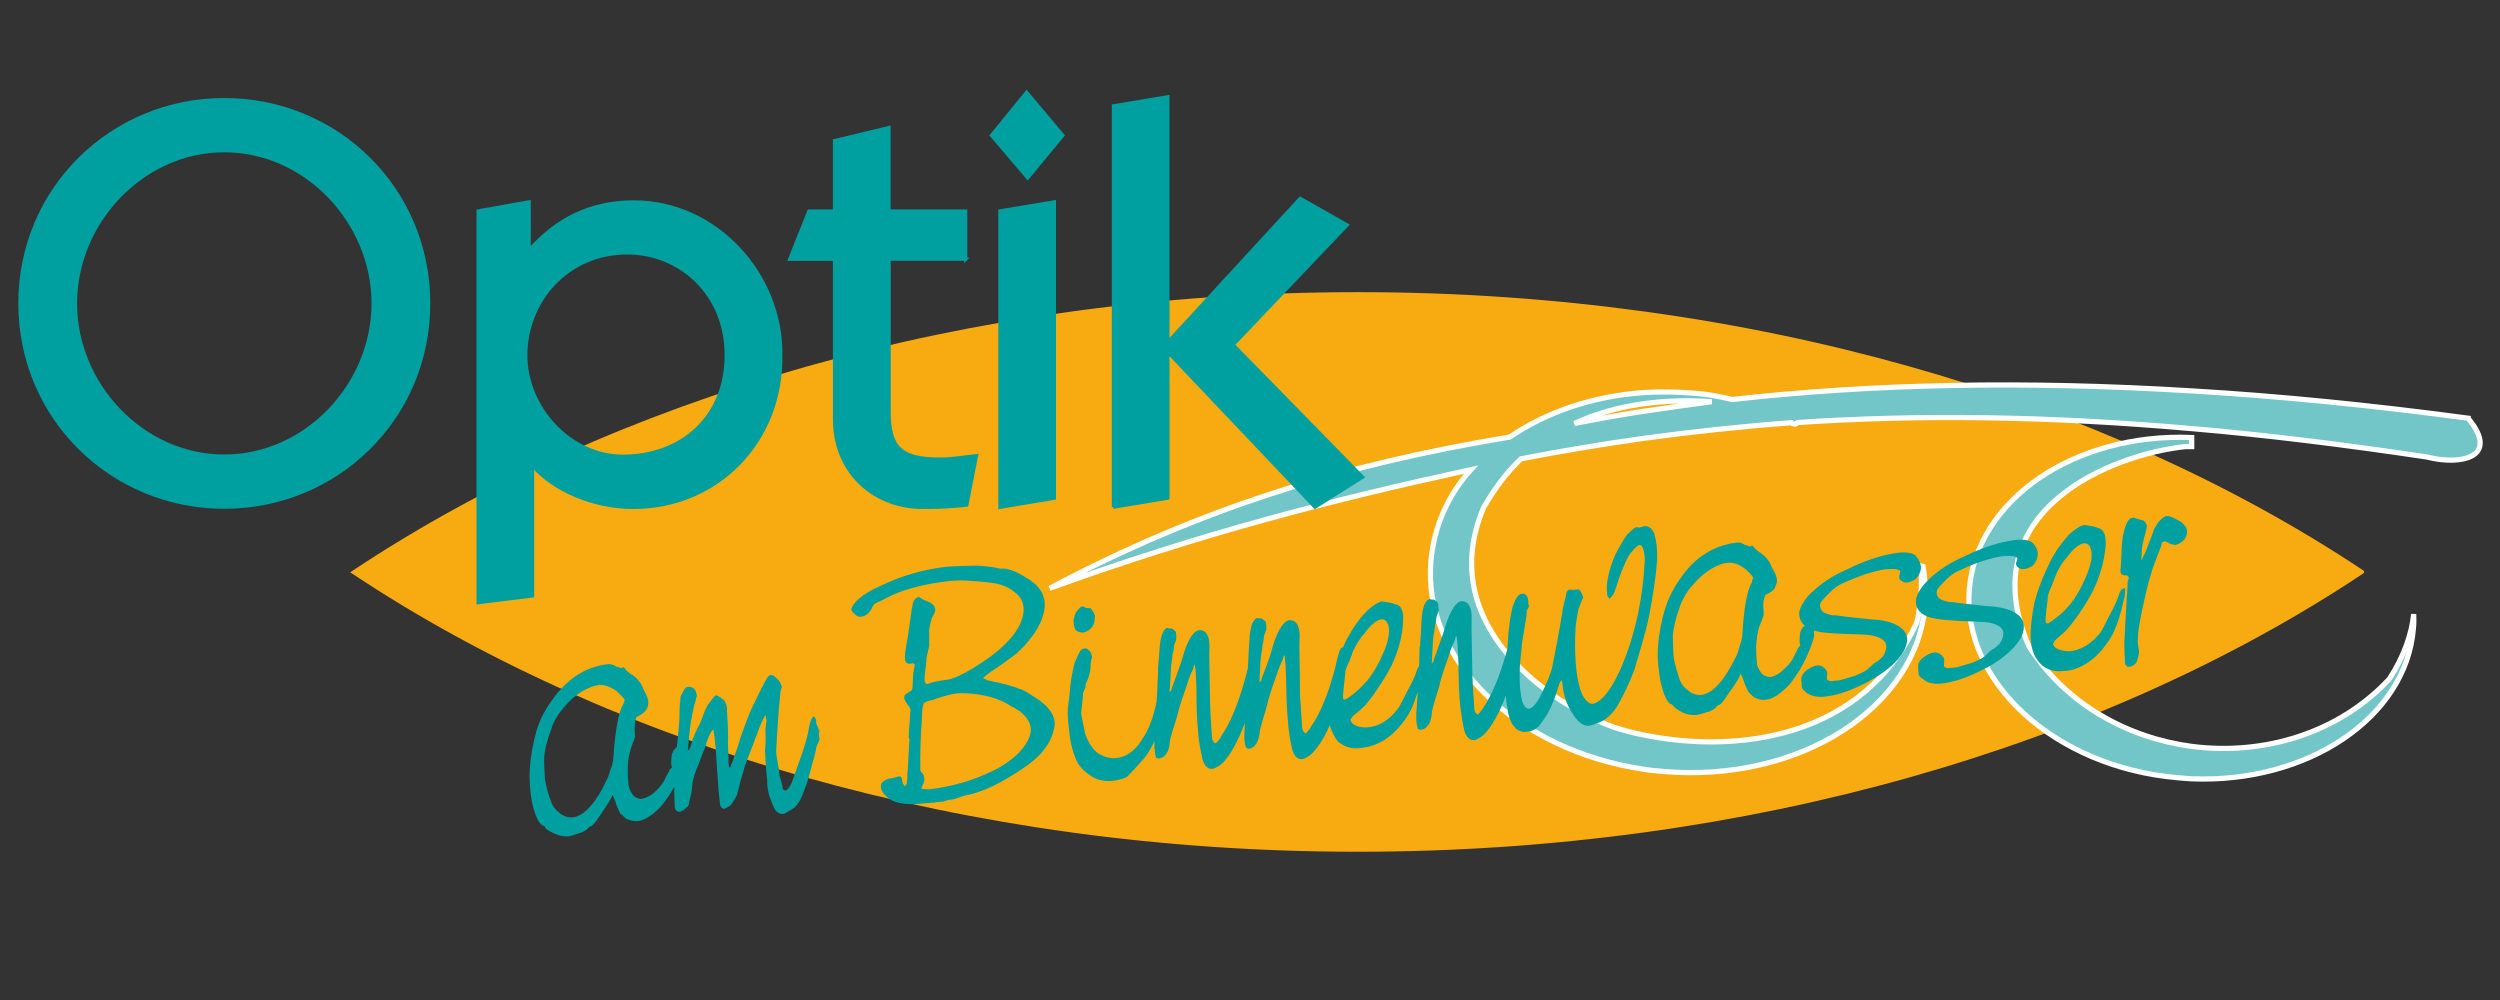
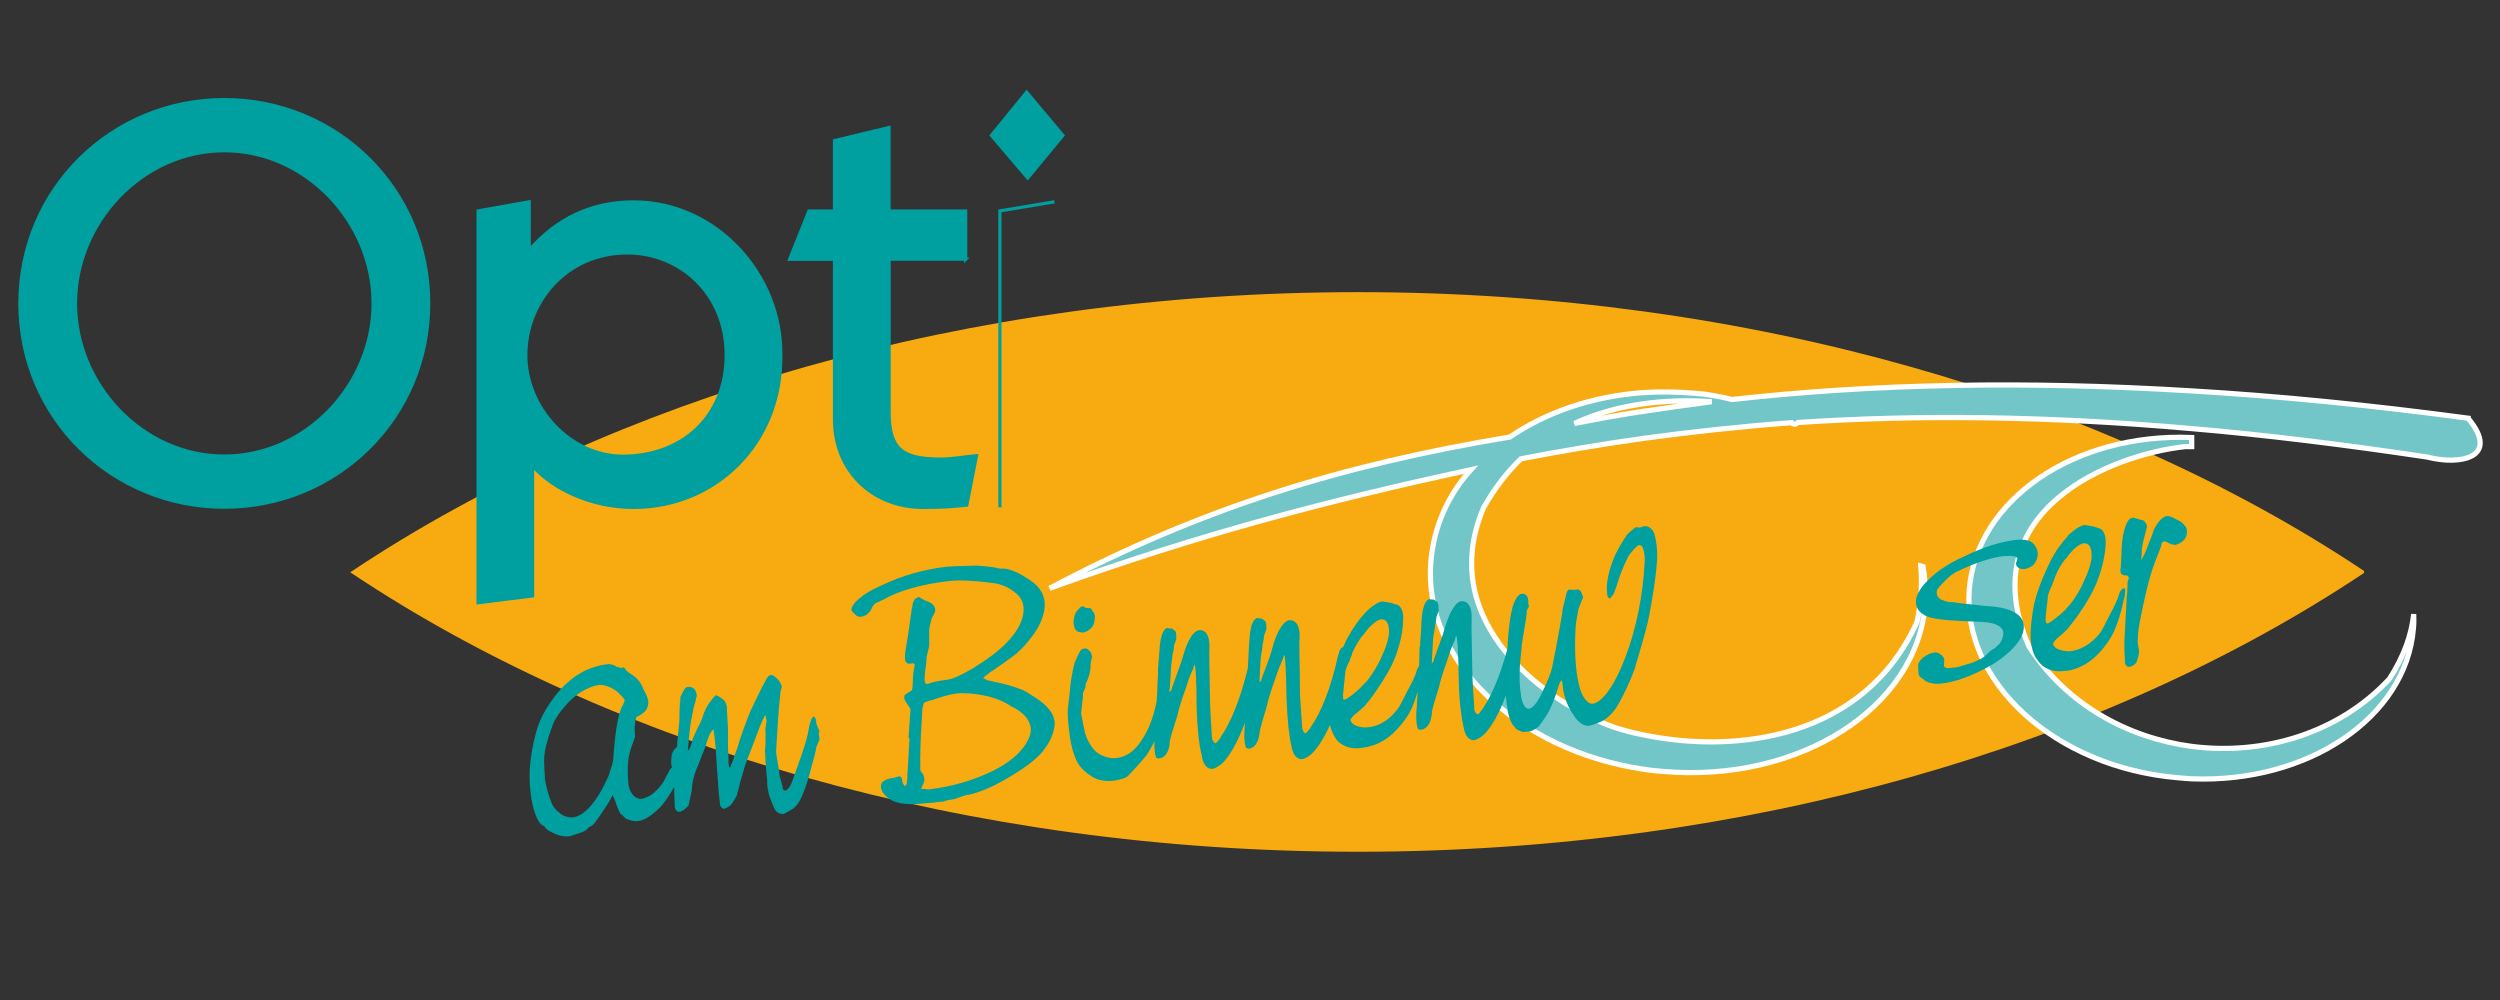
<svg xmlns="http://www.w3.org/2000/svg" id="Ebene_1" version="1.1" viewBox="0 0 250 100">
  <rect x="0" y="0" width="250" height="100" fill="#333333" stroke="none" />
  <defs>
    <style>
      .st0, .st1 {
        fill: #009fa0;
      }

      .st2 {
        fill: #73c6c7;
        stroke: #fff;
        stroke-width: .52px;
      }

      .st1 {
        stroke: #009fa0;
        stroke-width: .32px;
      }

      .st3 {
        fill: #f8ab10;
        stroke: #f8ab10;
        stroke-width: .35px;
      }
    </style>
  </defs>
  <path class="st3" d="M236.23,57.19c-25.77-17.17-61.28-27.8-100.43-27.8s-74.62,10.64-100.46,27.84c25.8,17.17,61.32,27.77,100.43,27.77s74.62-10.6,100.46-27.8h0Z" />
  <g>
    <path class="st2" d="M238.95,67.88c-5.09,5.49-12.64,7.68-19.78,6.76-6.44-.86-12.55-4.22-16.27-9.99-5.94-13.69,8.46-19.24,15.63-19.99h.64v-.91c-11.71-.47-21.51,6.21-22.24,15.19-.74,9.25,8.57,17.78,20.83,18.83.47.05.93.08,1.4.11,11.62.47,21.45-6.13,22.18-15.02.05-.48.05-.96.03-1.45-.21,2.01-.95,4.19-2.43,6.48Z" />
    <path class="st2" d="M246.82,41.82c-9.71-1.3-18.9-2.21-27.65-2.73-16.71-1.02-31.81-.72-45.95.86-1.26-.3-2.54-.55-3.8-.63-1.76-.14-3.43-.17-5.09-.06-5.09.36-9.71,1.96-13.34,4.44-16.77,2.79-30.79,7.07-46.03,15.13,15.22-5.49,27.83-8.75,42.14-11.87-2.34,2.57-3.72,5.77-4.01,9.17-.85,9.8,8.54,18.91,21.25,20.79.64.11,1.29.17,1.93.22,13.64,1.19,25.43-6.35,26.25-16.7.11-1.27-.03-2.6-.21-3.78l-.23-.06c.14,1.77.06,3.64-.38,5.6-5.3,11.68-18.06,13.22-27.36,11.29-1.02-.19-2.02-.47-2.96-.77-6.35-2.27-17.97-10.27-13.02-21.95,1.08-1.9,2.31-3.53,3.74-4.89,4.01-.77,8.08-1.46,12.23-2.04,4.83-.66,9.74-1.19,14.83-1.57.09.14.24.14.38.14l.26-.16c12-.8,24.9-.66,39.36.61,7.4.63,15.22,1.6,23.53,2.84,3.42.88,7.35.03,4.13-3.86ZM164.32,41.13c-2.31.36-4.62.77-6.88,1.22,4.33-2.02,9.3-2.49,13.73-2.18-2.31.3-4.6.63-6.85.97Z" />
  </g>
  <path class="st1" d="M7.55,30.34c0-8.12,6.7-15.27,14.88-15.27s14.88,7.15,14.88,15.27-6.7,15.27-14.88,15.27-14.88-7.15-14.88-15.27ZM1.99,30.34c0,11.47,9.2,20.38,20.44,20.38s20.44-8.91,20.44-20.38-9.2-20.38-20.44-20.38S1.99,18.87,1.99,30.34Z" />
  <path class="st1" d="M72.62,35.51c0,6.19-4.43,10.11-10.33,10.11-5.28,0-9.71-4.83-9.71-10.11s4.03-10.22,10.16-10.22c5.22,0,9.88,4.03,9.88,10.22ZM52.92,20.18l-5.11.91v39.18l5.45-.68v-13c2.04,2.33,5.9,4.15,10.11,4.15,8.18,0,14.82-6.42,14.71-15.22.11-8.01-6.42-15.33-14.71-15.33-4.26,0-7.72,1.7-10.45,4.83v-4.83Z" />
  <path class="st1" d="M96.58,25.92h-7.67v15.22c0,3.63,1.14,4.77,5.11,4.77,1.25,0,2.44-.23,3.63-.34l-.97,4.94c-1.08.11-2.04.23-4.37.23-5.05,0-8.86-3.63-8.86-8.8v-16.01h-4.49l1.93-4.83h2.56v-7.04l5.45-1.31v8.35h7.67v4.83Z" />
-   <path class="st1" d="M99.99,50.73v-29.64l5.45-.91v29.64l-5.45.91ZM102.66,9.22l3.63,4.32-3.52,4.26-3.63-4.26,3.52-4.32Z" />
-   <path class="st1" d="M111.34,50.73V10.58l5.45-.91v24.53l13.23-14.37,4.71,2.67-11.41,11.98,12.95,13.23-4.77,3.01-14.71-15.5v14.59l-5.45.91Z" />
+   <path class="st1" d="M99.99,50.73v-29.64l5.45-.91l-5.45.91ZM102.66,9.22l3.63,4.32-3.52,4.26-3.63-4.26,3.52-4.32Z" />
  <g>
    <path class="st0" d="M108.36,63.26c.19-.04.6-.26.78-.48.22-.22.34-.6.34-1.01.04-.19-.04-.49-.22-.64,0-.11-.19-.3-.19-.3,0,0-.3-.04-.49-.04l-.26-.15h-.11c-.19.04-.41.34-.6.56-.11.19-.23.6-.26.9,0,.37.07.75.26.93.15.19.45.22.75.22Z" />
    <path class="st0" d="M201.61,56.42c0,.11.07.26.26.37.11.07.37.15.56.11.22,0,.52-.15.71-.26.09-.03.16-.11.22-.18.13-.13.22-.29.29-.46,0-.02.01-.03.02-.05.02-.07.05-.13.06-.19.02-.08.03-.16.04-.24.04-.41-.15-.86-.41-1.12-.26-.37-.93-.49-1.79-.41-1.57.19-3.32.75-5.12,1.64-1.76.75-3.17,1.79-4.07,2.84-.22.26-.41.56-.56.82-.11.26-.22.52-.22.71-.04.37.04.71.22.97.3.41.82.75,1.6.86.56.15,2.02.26,4.29.34,1.76,0,2.69.48,2.62,1.23,0,.22-.11.6-.34.93-.19.19-.49.52-.78.64-.22.15-.41.34-.64.56-.18.22-.67.49-1.38.75-.86.26-1.46.45-1.57.45-.08,0-.26.04-.26.04h-.11c-.08,0-.3.04-.38.04-.3.04-.48-.15-.48-.22l.04-.6c0-.19-.15-.37-.34-.52-.19-.19-.49-.26-.67-.22-.37.04-.78.26-1.08.49-.26.19-.41.41-.52.67v.6c.03.11.03.22.03.34,0,.19.19.37.19.37,0,0,.26.15.45.34.37.26,1.04.37,1.6.3,1.16-.11,2.54-.56,4.03-1.31,1.5-.71,2.69-1.64,3.4-2.47.53-.63.86-1.27.86-1.87.04-.56-.3-1.12-.86-1.42-.56-.34-1.49-.63-2.76-.67-1.9-.19-3.14-.34-3.51-.41-.41.04-.78-.11-1.16-.26-.26-.15-.45-.41-.41-.82,0-.19.3-.52.71-.93.41-.45.93-.9,1.49-1.12,1.6-.78,3.25-1.34,4.63-1.49l-.11.04c.79-.11,1.35.04,1.35.22l-.15.48v.11Z" />
    <path class="st0" d="M218.46,52.58c-.07-.19-.37-.45-.75-.6-.45-.26-.82-.41-1.04-.37-.19,0-.56.26-.79.56-.18.22-.41.64-.52.82,0,.22-.34.93-.78,2.13l-.45.93.04-.78c0-.19.03-.71.19-1.27.22-.82.33-1.31.33-1.31.04-.19-.15-.49-.33-.64,0,0-.3-.07-.56-.15l-.49-.15-.07.04c-.25.01-.46.25-.63.68-.12.28-.22.64-.31,1.07-.07.52-.15,1.12-.15,1.83-.04.97-.08,1.57-.11,1.64,0,.19.08.37.08.37,0,0,.08.07.19.11.11.04.19.08.3.04.18,0,.3.19.26.37,0,0-.11.19-.11.3,0,.37-.04.86-.04,1.08-.04.19-.08.86-.11,1.72-.04.41-.07,1.38-.15,2.73-.08,1.38.07,2.24.03,2.5,0,.3.26.49.45.45.3-.04.6-.26.71-.45,0,0,.22-.52.26-1.12l-.07-.37-.08-.56c.04-.3.04-.6.04-.67.04-.78.3-1.98.6-3.36.26-1.27.6-2.47.86-3.29.45-1.31.89-2.2.89-2.43,0-.19.19-.3.3-.3s.37.15.67.3c.19,0,.37.07.37.07.3-.04.67-.26.9-.49.19-.22.3-.52.3-.71.04-.3-.04-.6-.22-.75Z" />
    <path class="st0" d="M81.96,73.15l-.34-.82c.04-.41-.15-.67-.26-.67-.19.04-.41.63-.56,1.64-.26,1.27-.93,2.99-1.64,5-.19.41-.41.71-.6.75-.11,0-.3-.07-.3-.26.04-.11-.15-.6-.3-1.23-.11-1.16-.38-1.98-.34-2.58.04-.49.08-1.57.19-3.1.08-1.38.22-2.28.22-2.54.04-.41.15-.6.15-.6,0-.3-.26-.67-.52-.93-.19-.15-.37-.34-.56-.3-.19,0-.41.22-.52.52-.3.52-.86,1.64-1.53,3.06-.56,1.42-1.01,2.61-1.23,3.44-.22.71-.45,1.19-.45,1.31-.04.19-.22.49-.34.9h-.11c0-.07-.07-.26-.07-.45.04-.71-.11-1.57-.04-2.54,0-1.64-.15-2.69-.11-2.95,0-.3-.19-.6-.26-.75,0,0-.26-.19-.45-.34-.19-.11-.37-.19-.37-.19-.11.04-.3.22-.52.56-.22.22-.52.71-.75,1.34-.22.78-.56,1.31-.56,1.31-.34.71-.56,1.23-.56,1.31-.11.6-.34,1.01-.45,1.01l.08-.78c.04-.75.15-1.34.15-1.46.04-.49.15-.97.19-1.16,0-.22.11-.41.11-.6s.15-.6.26-1.01c0-.19.11-.41.11-.41,0-.19-.08-.56-.26-.75-.15-.15-.45-.22-.63-.19-.11,0-.3.11-.41.34-.11.19-.34.6-.37.82t.04-.04c0,.09-.02.33-.04.68v-.64c0,.19-.07,1.08-.07,2.2-.09,1.01-.18,1.9-.25,2.65-.09.09-.21.2-.31.3-.11.22-.22.41-.22.6l-.04.52v.26l.07.37s-.11.11-.22.22c0,0-.11.3-.34.63-.22.6-.63,1.12-1.12,1.57-.41.41-1.01.67-1.38.71-.19.04-.6-.11-.75-.3-.19-.15-.45-.63-.52-1.01-.07-.67-.11-1.42-.07-2.02,0-.56.15-1.16.26-1.57.22-.71.45-1.2.45-1.31l-.04-.86.04-.41c0-.26.11-.6.11-.6,0,0,.11-.19.22-.19.3-.15.6-.37.78-.6.11-.19.22-.49.22-.67.04-.3-.15-.86-.49-1.42-.26-.75-.78-1.27-1.34-1.57-.19-.19-.49-.34-.45-.45-.11-.08-.19-.19-.19-.19l-.11.04v.07l-.3-.07-.18-.07-.07.04c-.19-.19-.56-.34-.93-.3-.58.06-1.14.2-1.68.4-.19.07-.38.15-.56.23,0,0-.02,0-.02.01-.03.02-.07.04-.1.05-.17.09-.34.18-.51.29-.07.04-.13.08-.2.12-.19.12-.37.25-.55.39-.04.03-.09.07-.13.11-.18.15-.36.31-.53.47-.01.01-.02.02-.03.03-.2.2-.4.41-.59.63,0,.01-.02.02-.03.03-.19.23-.38.47-.55.72-.63.82-1.27,1.94-1.64,3.17-.34,1.2-.6,2.58-.67,3.85-.07,1.16.04,2.2.19,3.14.3,1.53.75,2.35,1.12,2.5.08,0,.26.15.26.26.26.26.75.48,1.12.63.37.15.86.22,1.23.19.19-.04.6-.19,1.08-.34.05-.01.1-.03.15-.05.09-.03.16-.06.24-.11.12-.06.22-.13.29-.18.02-.02.04-.03.06-.05.02-.02.04-.04.04-.06,0,0,.22-.22.3-.22.22-.04.52-.45.94-1.08.41-.63.86-1.23,1.05-1.64l.22-.41.26.63c.15.56.41,1.01.48,1.2.11.07.38.34.56.52.3.15.75.3,1.23.26.67-.07,1.49-.63,2.32-1.49.48-.58.92-1.25,1.3-1.93,0,.64.03,1.24.05,1.78-.04.49.22.75.52.71h.04s.06-.03.09-.05c.14-.06.34-.16.47-.33.19-.11.3-.3.3-.41.04-.3.15-.6.15-.71,0,0,.11-.37.15-.78.04-.97.38-1.87.71-2.58.22-.6.45-1.19.67-1.72.26-1.01.6-1.61.78-1.64,0,0,.22,1.23.34,3.73.11,1.83.22,3.06.3,3.55-.04.41.26.67.45.64,0,0,.3-.11.6-.34l.18-.22s.23-.34.45-.75c.22-.78.37-1.38.37-1.46,0,0,.22-.63.45-1.53.22-.6.67-1.72,1.16-3.03.45-1.31.86-2.02.86-2.02,0,0,.11.08.07.19,0,.11.11.3.07.37l-.11.78s.04.67,0,1.76l-.04.3c.04,1.42.15,2.5.22,3.06-.04.6.11,1.16.19,1.53.19.56.41,1.12.6,1.46.19.3.56.45.86.41.07,0,.48-.26.86-.48.41-.22.82-.86,1.08-1.57.11-.3.41-1.01.67-2.02.22-.9.48-1.68.6-2.28.04-.19.04-.3.04-.3.22-.48.33-.78.33-.78l-.07-.67.11-.22ZM62.31,70.46c-.41.6-.78,2.39-.97,5.23,0,.56-.22,1.08-.37,1.49,0,.26-.34.9-.75,1.72-.97,1.76-1.98,2.73-2.95,2.84-.37.04-.97-.11-1.31-.45-.37-.26-.75-.71-.9-1.27-.19-.45-.41-1.2-.56-2.05-.04-.78-.11-1.64-.08-2.2.04-.78.3-1.79.75-2.99.22-.71.67-1.42,1.27-2.09.52-.63,1.12-1.16,1.72-1.53.59-.33,1.18-.59,1.74-.67-.02,0-.04,0-.06,0h.08s0,0-.01,0c.55-.02,1.19.2,1.81.67.37.37.75.71.75.9,0,0-.11.22-.15.41Z" />
    <path class="st0" d="M103.28,69.6c-.37-.26-.82-.52-1.01-.6-.19-.07-.93-.37-1.98-.63l-1.53-.34-.45-.22c.07-.11.37-.34.67-.56,1.42-.93,2.43-1.72,2.73-1.94.19-.22.71-.64,1.12-1.2,1.01-1.16,1.57-2.39,1.64-3.44.08-1.19-.56-2.17-1.86-2.91-1.01-.64-1.87-.93-2.35-.9-.19.04-.37-.04-.48-.04-.19-.07-.93-.19-2.09-.26-1.16.04-2.2.04-2.99.11-2.31.26-4.56.9-6.61,1.9-.9.37-1.68.86-2.2,1.31-.41.34-.71.75-.75,1.05,0,.19.19.34.38.52.19.19.37.26.56.22.49-.04.9-.37,1.12-.9,0-.07.19-.3.3-.41,0,0,.41-.22.78-.37,1.61-.93,3.85-1.57,6.72-1.9.22-.02.45-.03.67-.04.64-.02,1.27.02,1.91.07.6.04,1.19.11,1.76.19.86.11,1.68.49,2.24,1.01.56.41.82,1.08.78,1.76-.04.66-.3,1.35-.77,2.06-.03.05-.07.09-.1.14-.05.07-.09.13-.14.19-.79,1.05-2.05,2.12-3.77,3.17-.04.04-.11.07-.15.11-1.19.71-2.2,1.19-2.76,1.23-.97.11-1.68.3-1.87.41h-.07c-.23.04-.3-.26-.26-.75.04-.67.19-1.34.19-1.94.15-.6.26-1.08.26-1.08v-1.64c0-.19.15-.71.26-1.2.22-.3.34-.63.34-.71.04-.41-.26-.75-.71-.9-.19-.07-.37-.15-.37-.15-.3-.15-.56-.34-.56-.34-.11.04-.3.15-.41.26,0,0-.22.3-.22.6,0,.19-.11.37-.11.6-.04.37-.19,1.27-.34,2.43-.15.9-.3,1.61-.3,1.98-.04.6.11.86.52.82l.19-.04h.11s.19.07.15.15l-.15.9-.07,1.38c0,.19-.11.37-.3.41-.19.11-.49.34-.49.34,0,0-.04.19-.04.3s.19.45.52.9l.11.19s-.04.6-.11,1.57l-.08,1.27.11.19-.04.19-.15,2.8-.04.41v.3c0,.08,0,.26-.04.49,0,.26-.11.48-.22.48,0,0-.19-.15-.26-.45.04-.3-.15-.56-.34-.52l-.48.15c-.41.04-.78.15-.97.3-.22.11-.34.3-.34.49-.04.48.34,1.04,1.08,1.46.56.3,1.6.48,2.84.34l1.38-.11.49-.07s.19,0,.49-.04c.07-.04.37-.15.75-.19.41-.04.6-.15.6-.15.19-.04.67-.3,1.16-.34.22-.04.49-.11.71-.19,1.46-.45,2.99-1.31,4.52-2.31,1.01-.67,1.94-1.46,2.35-2.09.6-.75.93-1.64,1.01-2.43.04-.97-.67-1.94-2.17-2.84ZM102.01,75.13c-.6.67-1.49,1.34-2.69,1.94-1.98.97-4.15,1.61-6.46,1.87-.19,0-.37-.07-.56-.04-.11,0-.19-.07-.19-.07,0,0,.08-.11.11-.22.07-.11.19-.41.22-.6,0-.3-.07-.56-.26-.75-.08-.07-.19-.26-.15-.37,0-.07-.04-1.34.07-3.59l.11-1.83v-.19l.04-.48c.04-.22.15-.52.15-.52.07,0,.37-.22.78-.26.86-.3,1.75-.6,2.5-.67h-.07c.78-.08,1.83,0,2.76.19.97.19,1.98.56,2.73,1.08,1.31.6,2.02,1.49,1.98,2.47-.04.6-.48,1.42-1.08,2.05Z" />
    <path class="st0" d="M165.46,53.47c-.15-.56-.6-.9-1.01-.86l-.48.15-.37-.04c-.07,0-.49.34-.9.75-.41.63-.97,1.46-1.38,2.5-.37.97-.6,1.87-.63,2.65-.04.3.04.67.04.86,0,.22.18.37.26.37,0,0,.22-.22.41-.52,0-.11.22-.52.34-1.01.37-1.19.82-2.13,1.12-2.73.45-.63.86-1.04,1.05-1.08.19-.04.37.15.45.52.07.3.15.78.11,1.16-.19,3.51-.86,6.65-1.87,9.37-1.12,3.02-2.39,4.71-3.36,4.82-.37.04-.93-.49-1.23-1.49-.41-1.31-.6-3.44-.45-6.16.04-.56.19-1.27.3-1.87.22-.6.45-1.12.45-1.12,0-.08-.08-.26-.15-.45-.07-.19-.26-.37-.37-.34l-.56.04-.3-.04c-.11,0-.3.22-.34.6-.11.6-.34,1.2-.37,1.79-.45,2.65-.82,4.44-.97,5.23-.15.78-.56,1.68-1.01,2.62-.45,1.01-.97,1.64-1.35,1.68-.3.04-.67-.41-.78-1.27-.15-.86-.19-2.02-.11-3.17.04-.56.15-1.34.19-2.05.3-1.76.45-2.73.45-2.73.04-.41.04-.6.04-.6.11-.22.22-.41.22-.41l-.07-.3c.04-.67-.23-1.01-.63-.97-.04,0-.09.02-.13.03-.03.01-.05.03-.08.04-.01,0-.03.02-.05.03-.02.02-.04.04-.06.05-.02.02-.05.04-.07.07,0,0-.02.02-.02.03-.18.2-.34.51-.49.94-.26.93-.48,2.41-.56,4.34-.72,2.64-1.57,4.66-2.43,5.9-.03.11-.22.3-.22.3-.11.22-.3.34-.3.34-.11,0-.3-.15-.37-.52.04-.22-.11-1.46-.18-3.36-.04-2.91-.11-4.82-.08-5.6.08-1.27-.37-1.9-1.05-1.83-.48.04-1.08.9-1.57,2.5-.26.9-.6,1.79-.82,2.39-.11.41-.34.82-.34,1.01s-.22.3-.22.3c0,0,0-.08.04-.26v-.22l.11-1.94c0-.26.15-.78.19-1.34,0,0,.11-.41.15-.9.11-.3.22-.6.22-.6,0-.49-.07-.86-.15-.86,0,0-.19-.19-.37-.26-.19.04-.38-.04-.38-.04-.41.04-.75.82-.82,2.2,0,.19-.04,1.08-.15,2.54t-.04.04c0,.56-.04,1.16-.04,1.68,0,.08-.01.17-.02.25-.03.04-.06.08-.09.14-.02.03-.03.06-.05.09-.03.05-.05.1-.07.16-.15.6-.56,1.38-1.01,2.2-.41.82-.75,1.53-.97,1.76-.82,1.08-1.9,1.68-2.87,1.75-.37.07-.86,0-1.23-.15-.37-.15-.56-.41-.56-.6,0,0,.11-.22.34-.45.41-.3.9-.75,1.12-.97.19-.22.71-.86,1.12-1.49.74-1.05,1.49-2.28,1.94-3.47.45-1.23.71-2.39.74-3.47.08-.97-.19-1.53-.67-1.68-.08.04-.38-.15-.75-.19-.37-.07-.67-.11-.67-.11-.37.04-1.08.49-1.68,1.12-.63.67-1.23,1.49-1.79,2.54-.07.11-.11.22-.18.34-.08.19-.17.38-.25.57-.21.05-.39.27-.43.63-.04.08-.04.11-.08.19-.71,3.29-1.72,5.75-2.73,7.17,0,.11-.22.3-.22.3-.11.22-.3.34-.3.34-.07,0-.26-.15-.34-.52,0-.22-.11-1.46-.22-3.36,0-2.91-.11-4.86-.04-5.6.08-1.27-.37-1.9-1.05-1.83-.48.04-1.12.9-1.6,2.5-.22.9-.56,1.79-.79,2.39-.15.41-.33.82-.37,1.01,0,.19-.19.3-.19.3v-.49l.11-1.94c.04-.3.15-.78.19-1.34,0,0,.11-.41.15-.9.11-.3.22-.6.22-.6.04-.48-.04-.9-.15-.86,0,0-.19-.19-.37-.26-.19.04-.37-.04-.37-.04-.05,0-.11.03-.16.07-.02.01-.05.04-.07.06-.02.02-.03.03-.05.05-.12.13-.24.33-.32.61-.08.37-.19.86-.19,1.42-.04.19-.07,1.05-.15,2.54,0,.1-.01.2-.02.31-.76,3.09-1.72,5.45-2.71,6.83,0,.11-.19.3-.19.3-.11.22-.34.34-.34.34-.07,0-.26-.15-.34-.52,0-.22-.11-1.46-.19-3.36-.04-2.91-.11-4.82-.07-5.6.07-1.27-.37-1.9-1.04-1.83-.49.04-1.12.9-1.57,2.5-.26.9-.6,1.79-.82,2.39-.11.41-.34.82-.34,1.01-.04.19-.22.3-.22.3v-.26l.04-.22.11-1.94c0-.26.11-.78.15-1.34,0,0,.15-.41.15-.9.11-.3.22-.6.22-.6.04-.49-.04-.86-.11-.86,0,0-.19-.19-.37-.26-.22.04-.41-.04-.41-.04-.37.04-.71.82-.78,2.2,0,.19-.08.82-.15,1.87v.67c-.04.56-.08,1.16-.08,1.72-.02.28-.04.59-.06.91-.32,1.56-.82,2.89-1.47,3.8-.63,1.05-1.53,1.72-2.5,1.83-.6.07-1.16-.07-1.72-.37-.63-.34-1.16-1.16-1.49-2.17,0-.19-.15-.67-.22-1.16-.07-.37-.15-.75-.15-.75l.19-1.75v-.3l.26-.6v-.3c.22-.41.45-1.01.49-1.61v-.26s0-.22.04-.3c0-.19.11-.41.11-.49,0-.22-.07-.49-.26-.67-.19-.19-.37-.26-.45-.22-.22,0-.41.11-.52.34-.11.19-.3.6-.52,1.12-.04.19-.26,1.01-.41,2.17-.08,1.16-.23,2.05-.26,2.43-.04,1.01.11,1.94.22,2.88.15.97.41,1.83.75,2.46.34.63.97,1.12,1.53,1.46.56.34,1.35.45,2.02.37.56-.07,1.16-.22,1.46-.45.22-.22.6-.64,1.01-1.08.41-.45.75-.86.93-1.08.19-.35.52-.85.75-1.36,0,.02,0,.04,0,.05-.04.67.04,1.23.11,1.42,0,.19.11.26.26.26h.11c.6-.07,1.01-.71,1.05-1.68.04-.37.37-1.38.75-2.58.26-1.2.71-2.32.93-2.99.22-.82.56-1.53.67-1.72,0-.22.11-.41.11-.41.11,0,.22,1.42.22,4.33.07,2.2.26,3.81.52,4.78.11.93.6,1.38,1.05,1.31.22,0,.71-.26,1.12-.67.71-.78,1.46-2.09,2.13-3.92,0,0,0-.02.01-.02-.03.49-.05.81-.05.92-.04.67.04,1.23.11,1.42,0,.19.19.26.38.26.05,0,.1-.02.14-.04.49-.16.83-.76.9-1.64.04-.37.37-1.38.71-2.58.26-1.19.71-2.31.93-2.99.26-.82.6-1.53.67-1.72.04-.22.15-.41.15-.41.07,0,.18,1.42.22,4.33.08,2.2.26,3.81.49,4.78.15.93.6,1.38,1.08,1.31.19,0,.71-.26,1.08-.67.57-.6,1.15-1.52,1.69-2.74.11.45.28.87.52,1.24.07.15.19.3.3.41.22.19.49.37.75.48.48.19,1.01.26,1.61.15,1.53-.15,2.91-.97,4.07-2.47.41-.52.82-1.16,1.05-1.76.13-.34.3-.81.48-1.39-.08,1.17-.11,1.95-.14,2.13-.04.67.04,1.23.11,1.42,0,.15.11.26.22.26h.15c.6-.07,1.01-.71,1.08-1.68,0-.37.34-1.38.71-2.58.26-1.19.71-2.32.93-2.99.22-.82.56-1.53.67-1.72,0-.22.11-.41.11-.41.11,0,.22,1.42.26,4.33.04,2.2.26,3.81.48,4.78.15.93.6,1.38,1.08,1.31.19,0,.67-.26,1.08-.67.69-.76,1.42-2.02,2.07-3.78.04.52.1.95.17,1.31.04.6.26,1.2.52,1.61.04.08.07.11.15.15.11.19.26.34.45.41.22.08.41.19.48.15l.6-.04c.26-.04.67-.3.9-.49.19-.22.48-.63.82-1.16.41-.64.86-1.76,1.23-3.03.08-.23.19-.39.25-.47.04.1.12.32.12.62.11,1.12.56,2.17,1.08,2.88.45.71.97,1.12,1.57,1.08.19-.04.67-.19,1.16-.41.6-.26,1.31-.93,1.75-1.75.41-.71,1.05-1.94,1.64-3.55.45-1.61,1.05-3.4,1.46-5.38.37-1.98.67-3.85.78-5.49.04-.97-.07-1.94-.26-2.5ZM134.46,69.98c-.07,0-.19-.07-.15-.26v-.3c.08-.97.19-1.75.22-2.17,0-.26.22-.78.45-1.2,0-.19.23-.52.23-.71.34-.78.78-1.53,1.19-1.94.6-.86,1.31-1.42,1.68-1.46.6-.07.86.49.82,1.38-.04.56-.3,1.46-.71,2.28-.33.82-.9,1.75-1.49,2.5-.22.19-.63.71-1.23,1.19-.49.41-.9.67-1.01.67Z" />
-     <path class="st0" d="M191.68,55.68c-.26-.37-.93-.49-1.83-.41-1.53.19-3.29.75-5.08,1.64-1.23.52-2.29,1.2-3.13,1.91-.35.3-.67.59-.94.89v.04s0,0,0,0c-.45.52-.75,1.16-.78,1.53,0,.12,0,.23.02.34.05.38.23.69.53.94-.08.08-.16.16-.25.25-.11.19-.22.41-.22.6l-.04.49v.3l.07.37s-.11.11-.22.22c0,0-.11.3-.3.6-.22.6-.63,1.12-1.16,1.57-.41.45-1.01.71-1.38.75-.19,0-.56-.15-.75-.3-.18-.19-.45-.63-.52-1.01-.07-.67-.11-1.46-.07-2.02.04-.6.15-1.19.26-1.6.26-.67.48-1.2.48-1.31l-.04-.86v-.37c.04-.3.15-.6.15-.6,0,0,.07-.22.19-.22.3-.11.6-.34.78-.56.11-.22.22-.52.26-.71,0-.3-.15-.86-.52-1.38-.23-.75-.78-1.27-1.34-1.61-.19-.19-.45-.34-.45-.45-.07-.07-.18-.15-.18-.15h-.08l-.04.11-.26-.07-.19-.07h-.11c-.19-.15-.56-.34-.94-.26-.39.04-.77.12-1.14.23-.03,0-.06.02-.09.03-.17.05-.34.1-.51.17-.02,0-.04.02-.06.02-.28.11-.56.24-.82.38-.08.04-.15.08-.23.13-.08.05-.16.09-.24.15-.89.56-1.71,1.35-2.4,2.37-.63.86-1.27,1.98-1.61,3.17-.38,1.19-.63,2.58-.71,3.85-.08,1.16.07,2.2.22,3.17.3,1.49.71,2.32,1.08,2.47.11,0,.3.19.3.26.26.26.71.52,1.08.67.37.15.86.19,1.27.15.19-.04.56-.15,1.05-.3.13-.03.26-.09.37-.15.08-.04.16-.08.23-.12.1-.05.17-.11.2-.16.01-.02.02-.03.02-.05,0,0,.19-.22.3-.22.19-.04.49-.45.9-1.08.45-.6.86-1.23,1.08-1.64l.19-.41.26.63c.15.56.45,1.05.52,1.23.07.07.37.34.52.49.3.19.79.34,1.23.26.71-.07,1.49-.63,2.31-1.49.71-.86,1.35-1.9,1.79-2.91.45-1.01.67-1.72.71-1.98,0-.2-.02-.39-.03-.53.11.03.21.06.33.08.56.15,1.98.26,4.3.3,1.72.04,2.65.49,2.61,1.27,0,.19-.11.6-.33.93-.19.19-.52.52-.79.63-.22.15-.41.34-.64.56-.19.22-.67.45-1.38.75-.86.26-1.46.45-1.57.45-.07,0-.26.04-.26.04h-.11c-.11,0-.3.04-.37.04-.3.04-.49-.15-.49-.22l.04-.6c0-.19-.19-.37-.34-.52-.19-.19-.48-.26-.67-.22-.3.03-.62.18-.88.35-.05.03-.11.07-.16.1,0,.01,0,.01-.01.02,0,0-.02.01-.02.02-.3.22-.52.56-.52.86-.04.19.07.45.04.75,0,.19.19.38.19.38,0,0,.19.15.34.3.04,0,.08.04.11.04.37.26,1.05.37,1.61.3,1.16-.11,2.54-.56,4.03-1.31,1.46-.75,2.69-1.64,3.4-2.5.52-.63.82-1.23.86-1.83.04-.56-.3-1.12-.86-1.42-.56-.34-1.49-.63-2.76-.67-1.9-.19-3.14-.34-3.51-.41-.41.04-.78-.11-1.16-.26-.26-.15-.45-.45-.41-.82,0-.19.3-.52.71-.93.41-.45.9-.9,1.49-1.16,1.61-.75,3.25-1.31,4.59-1.46l-.08.04c.78-.11,1.34.04,1.31.22l-.11.49v.11c0,.11.07.26.26.34.11.11.37.19.56.15.22-.04.49-.15.71-.26.08-.06.15-.13.22-.2.24-.27.39-.62.42-.92.03-.41-.15-.86-.41-1.12ZM175.21,58.21c-.45.64-.82,2.43-.97,5.23-.04.6-.26,1.08-.37,1.49-.04.3-.34.9-.79,1.72-.97,1.76-1.98,2.73-2.95,2.84-.37.04-.93-.07-1.31-.45-.37-.22-.75-.67-.9-1.23-.15-.48-.41-1.23-.56-2.09-.04-.75-.08-1.61-.08-2.2.08-.78.3-1.75.75-2.99.26-.67.67-1.42,1.27-2.05.52-.63,1.16-1.19,1.72-1.53.6-.37,1.2-.64,1.79-.67h-.11c.6-.07,1.23.15,1.9.67.34.34.71.67.71.86,0,0-.11.22-.11.41Z" />
    <path class="st0" d="M212.44,58.81l-.11.04c-.11,0-.3.22-.41.52-.15.6-.56,1.42-1.01,2.24-.41.82-.75,1.53-.93,1.72-.86,1.08-1.94,1.68-2.91,1.79-.37.04-.86-.04-1.23-.19-.38-.15-.56-.41-.52-.6,0,0,.11-.22.3-.41.41-.34.9-.78,1.12-1.01.02-.02.05-.05.07-.09.17-.21.48-.59.78-1h0c.09-.12.18-.25.26-.37.75-1.05,1.5-2.32,1.94-3.51.45-1.19.71-2.39.78-3.47.04-.97-.22-1.53-.67-1.64-.11,0-.37-.19-.78-.22-.38-.07-.67-.11-.67-.11-.38.04-1.01.45-1.61,1.01-.04.04-.07.07-.07.11-.6.67-1.23,1.49-1.75,2.54-.15.3-.29.6-.42.89-.51,1.12-.92,2.24-1.19,3.36-.11.54-.19,1.09-.25,1.63-.04.33-.07.65-.09.98-.01.15-.01.29-.01.43-.01.73.1,1.4.35,2,.11.22.22.41.37.6.52.78,1.46,1.2,2.62,1.05.15,0,.3-.04.45-.04,1.17-.22,2.24-.85,3.15-1.86.01-.02.03-.03.05-.05.14-.16.29-.33.42-.52.41-.52.82-1.16,1.04-1.75.26-.6.6-1.61.86-2.87l.11-.41c0-.19.04-.41.04-.6,0-.08-.07-.19-.07-.19ZM204.56,62.1v-.3c.07-.97.22-1.75.22-2.17.04-.26.26-.78.45-1.19.04-.19.22-.49.26-.71.3-.78.75-1.53,1.16-1.94.6-.86,1.31-1.42,1.72-1.46.56-.07.82.49.79,1.38-.04.56-.3,1.46-.71,2.28-.34.82-.86,1.76-1.49,2.5-.19.19-.6.75-1.23,1.19-.49.41-.9.67-.97.67-.11,0-.19-.07-.19-.26Z" />
  </g>
</svg>